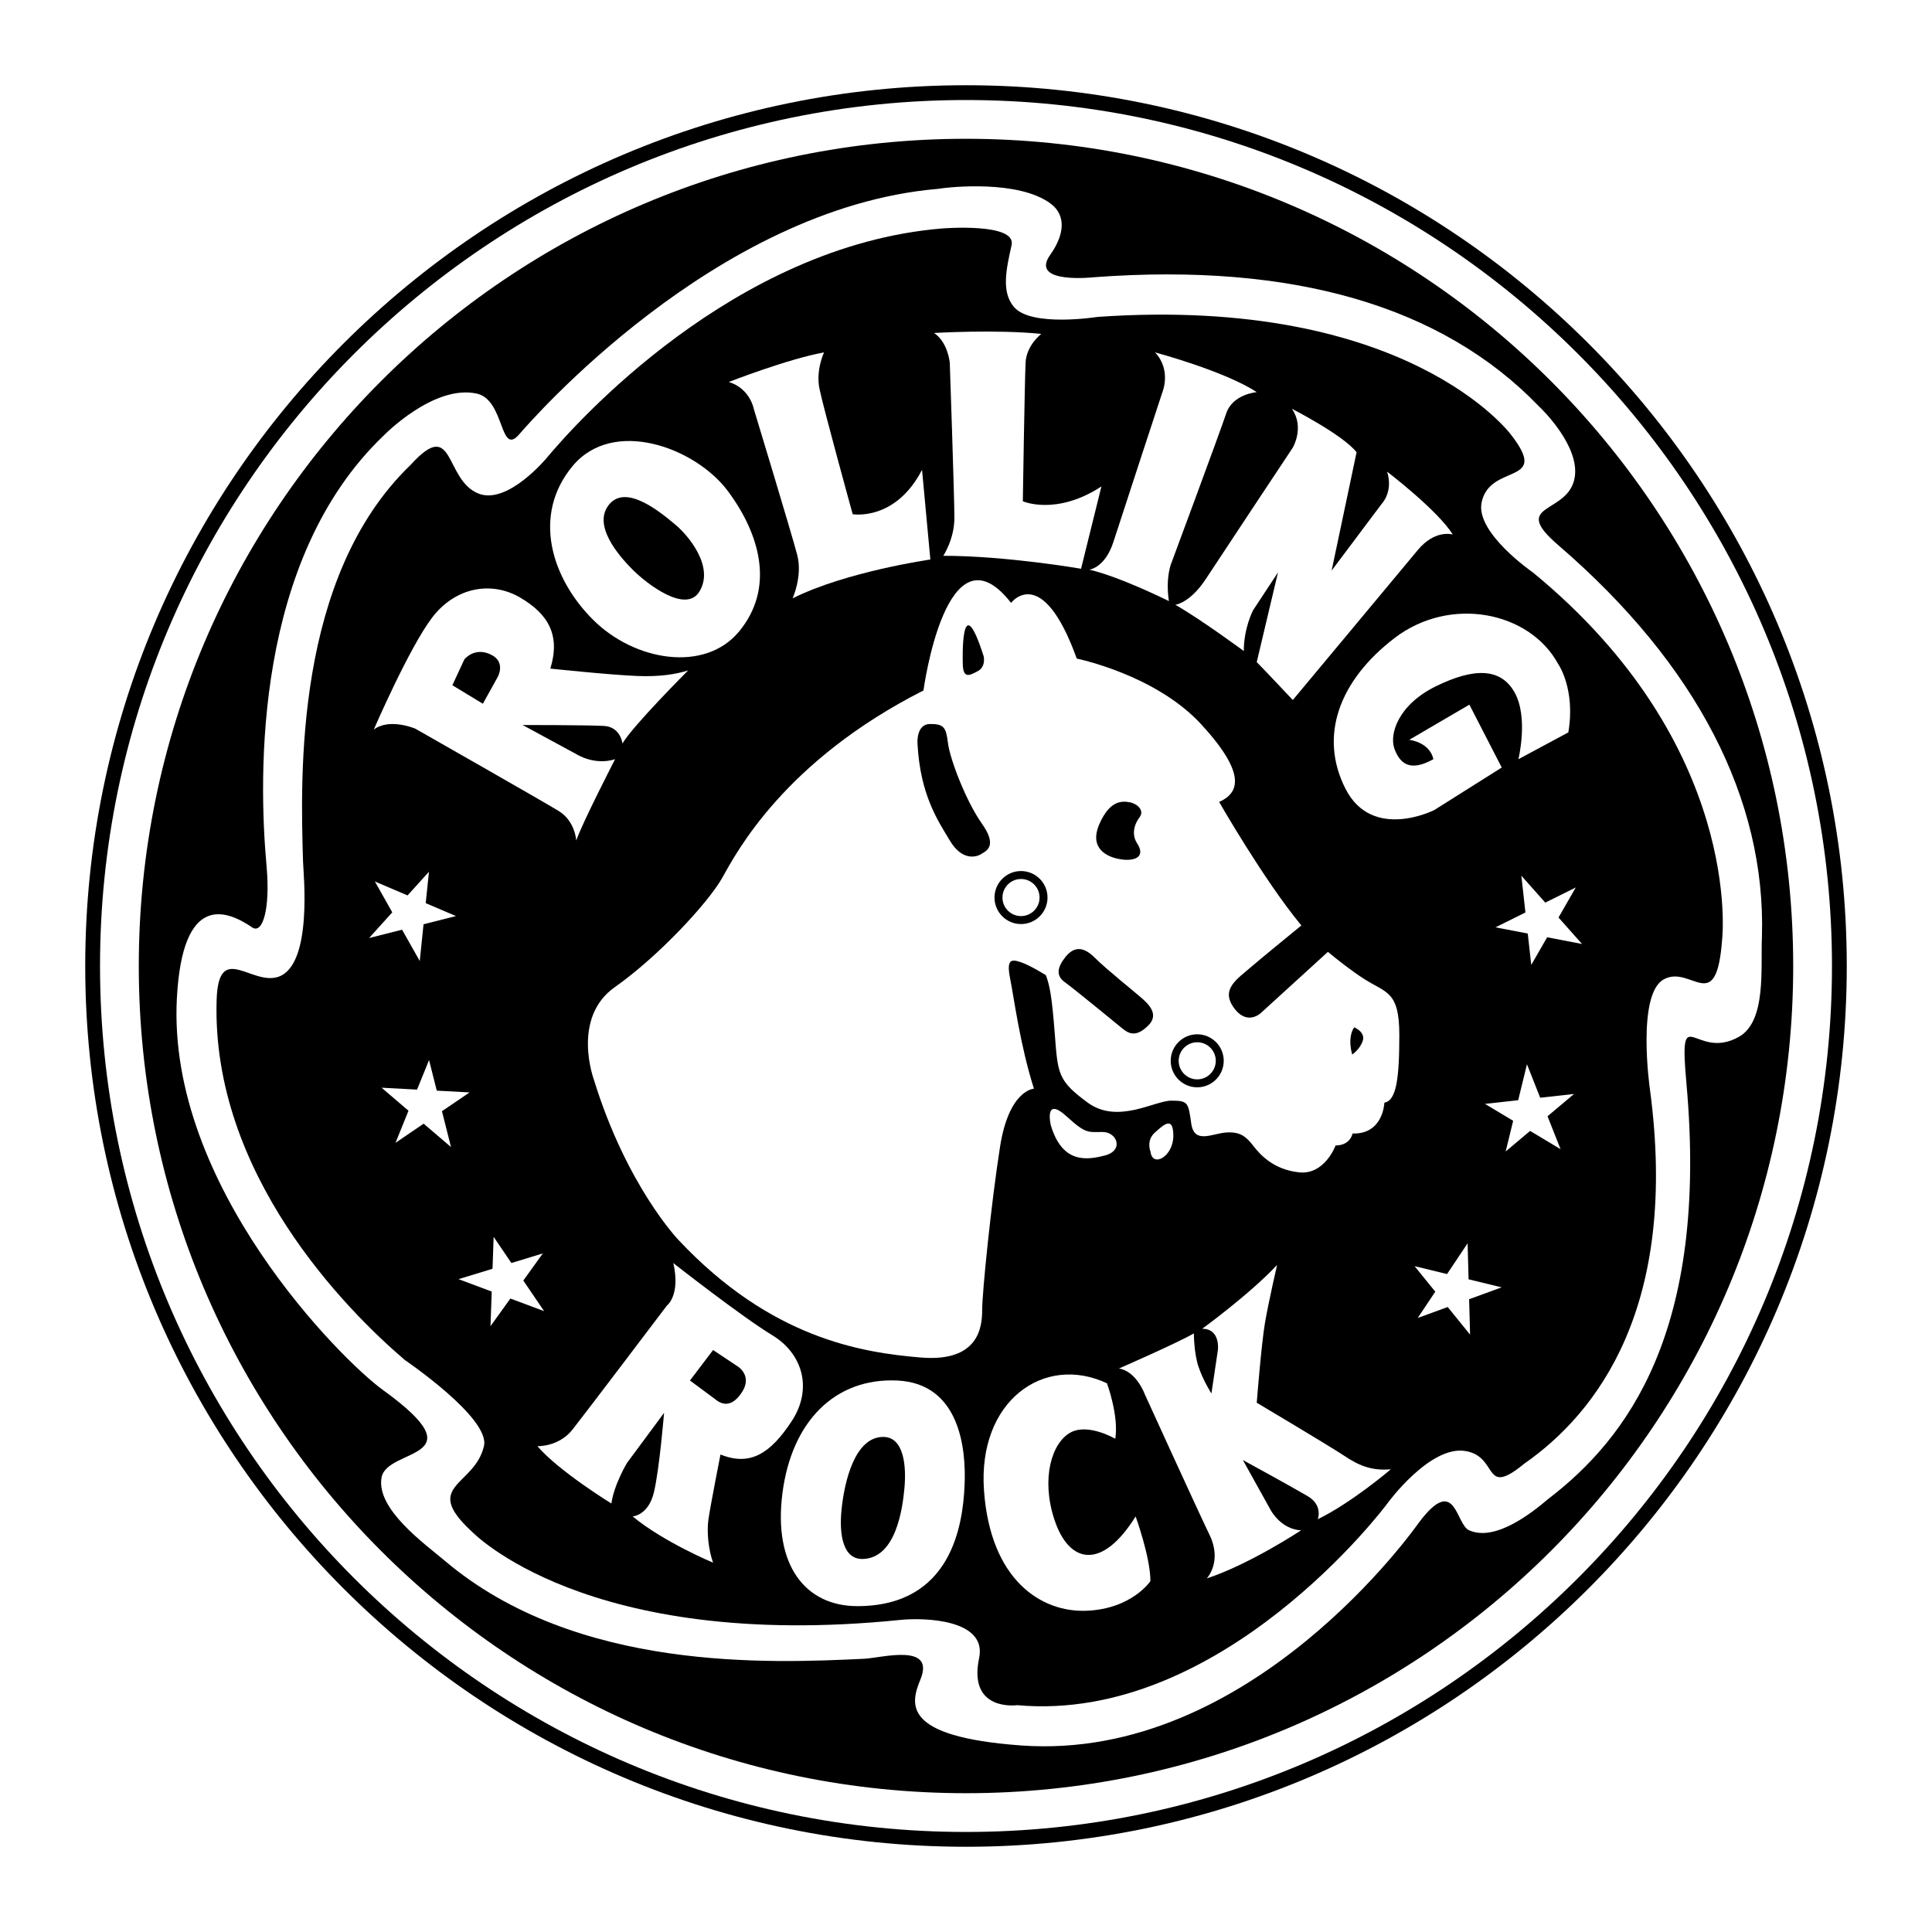
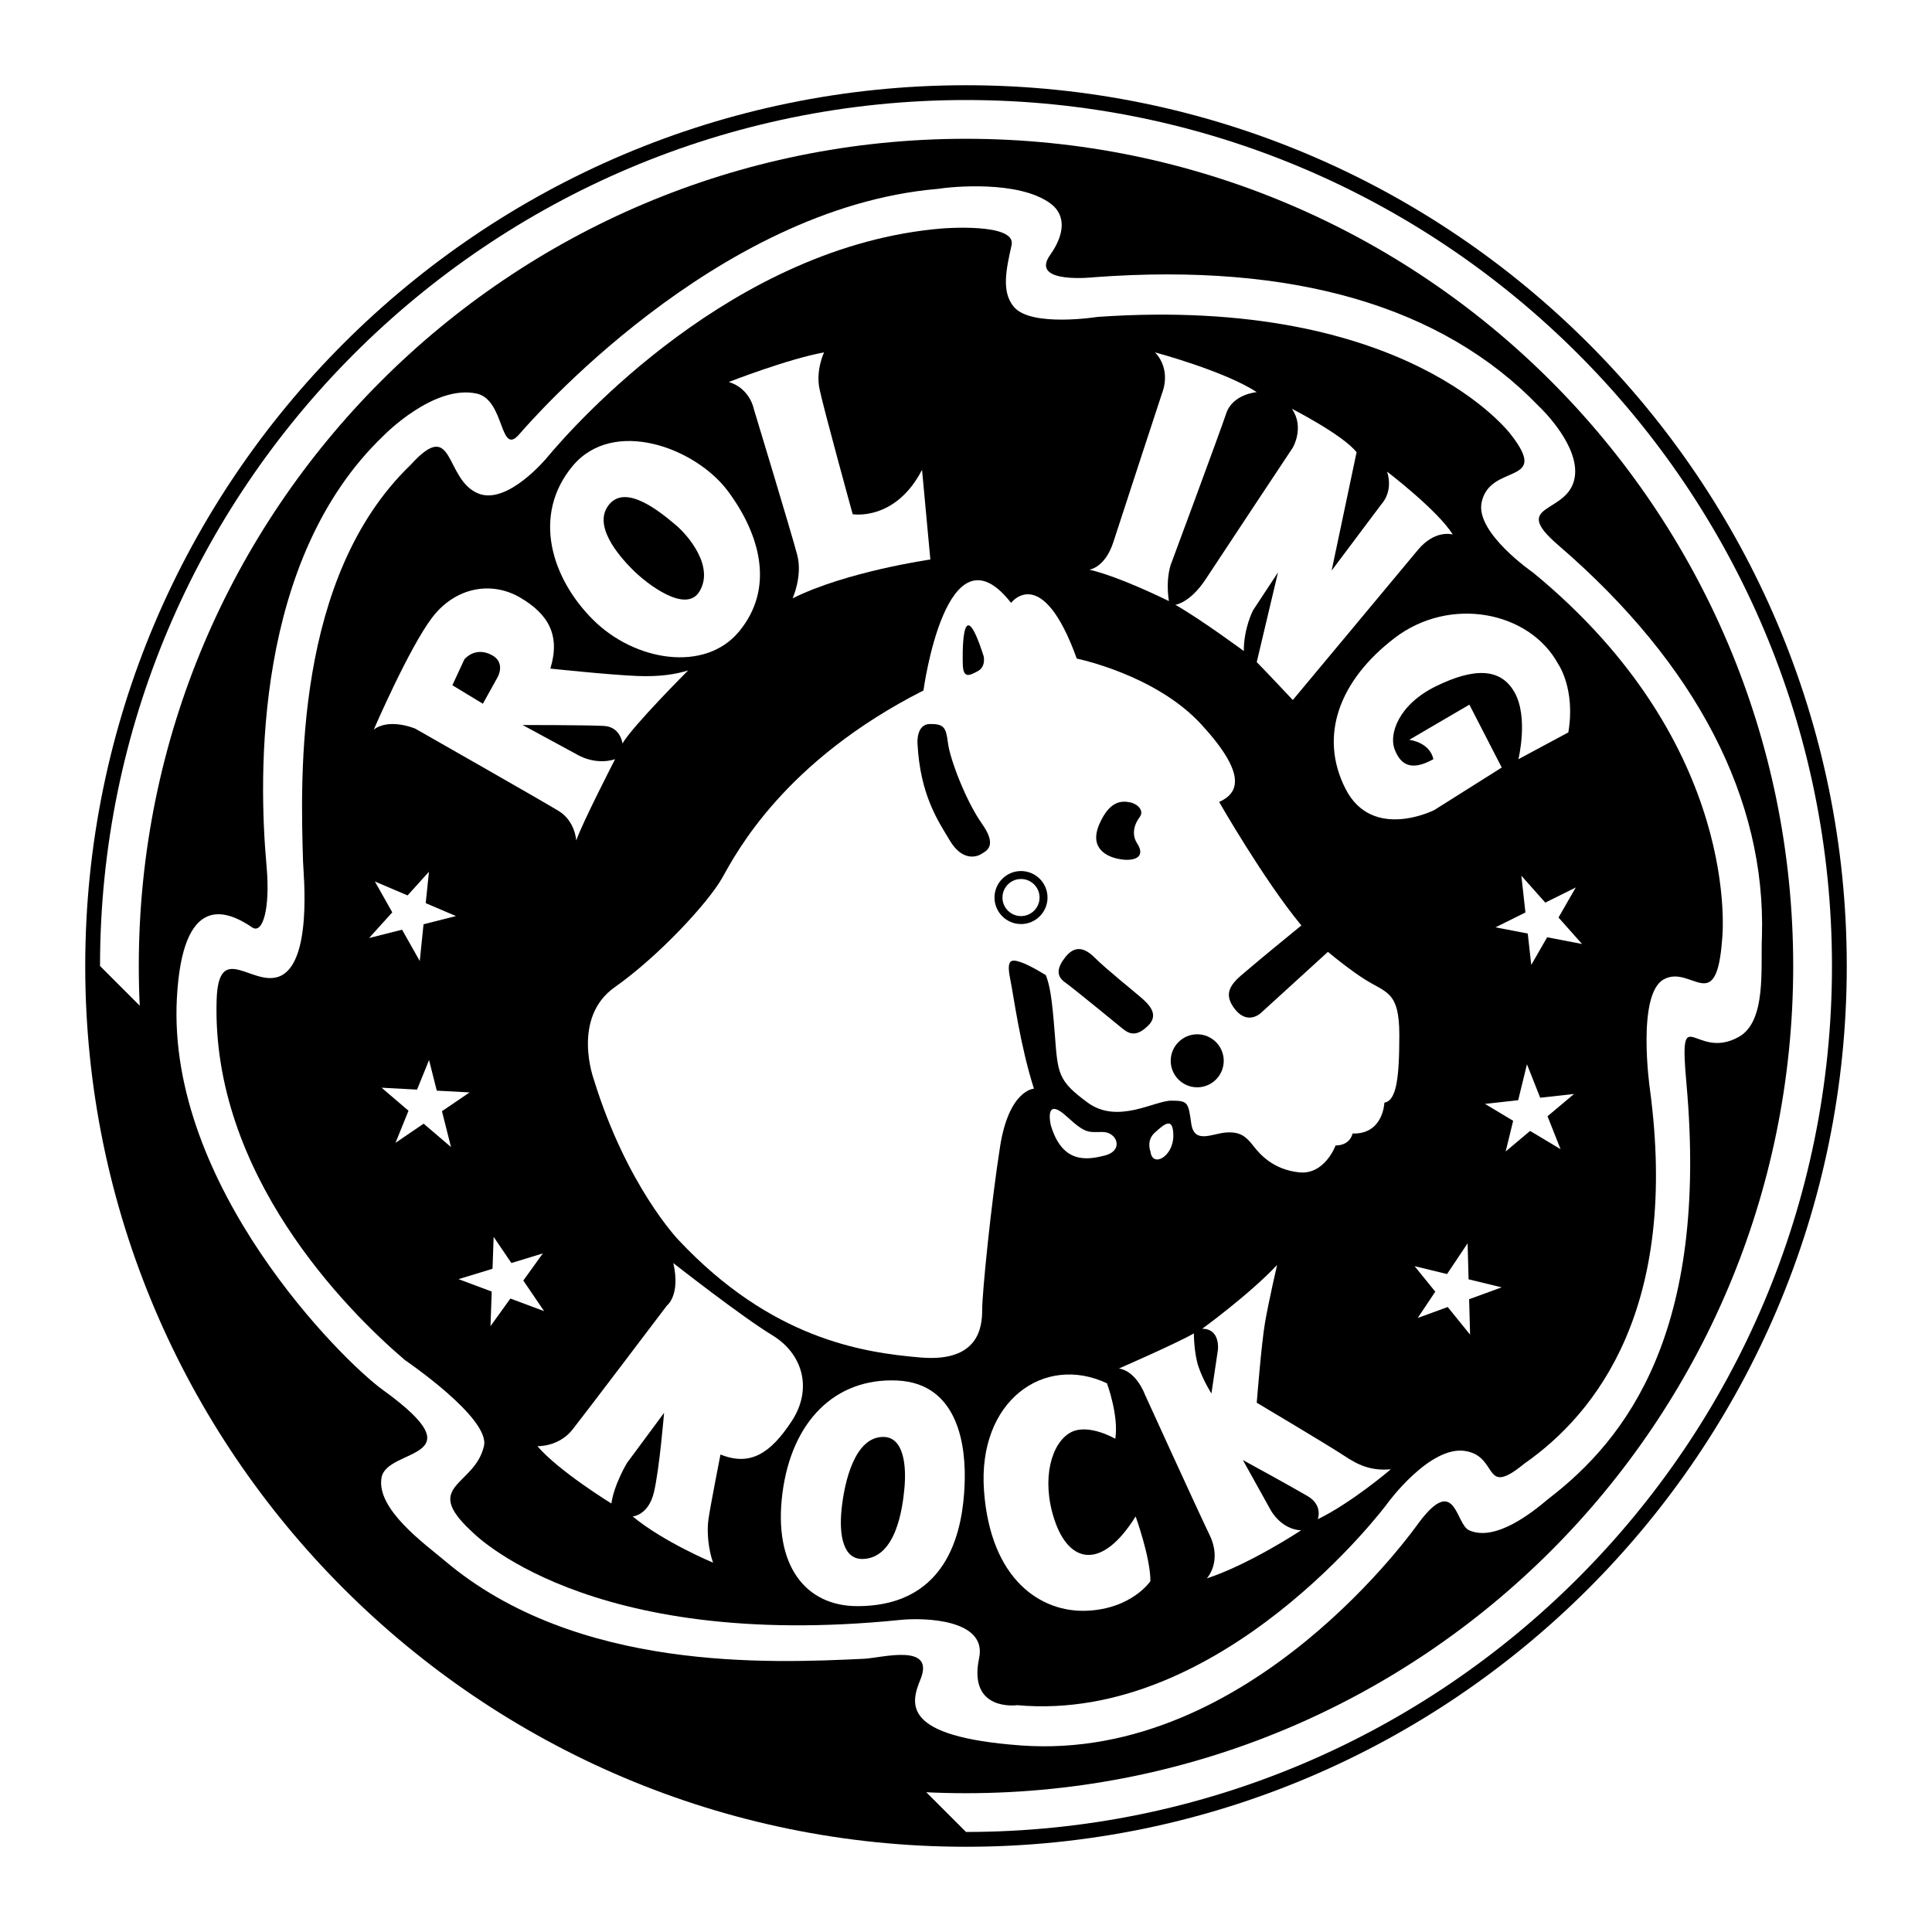
<svg xmlns="http://www.w3.org/2000/svg" version="1.0" id="Layer_1" x="0px" y="0px" width="192.756px" height="192.756px" viewBox="0 0 192.756 192.756" enable-background="new 0 0 192.756 192.756" xml:space="preserve">
  <g>
    <polygon fill-rule="evenodd" clip-rule="evenodd" fill="#FFFFFF" points="0,0 192.756,0 192.756,192.756 0,192.756 0,0  " />
    <path fill-rule="evenodd" clip-rule="evenodd" d="M8.504,96.378c0-48.454,39.42-87.874,87.874-87.874s87.874,39.42,87.874,87.874   c0,48.454-39.42,87.874-87.874,87.874S8.504,144.832,8.504,96.378L8.504,96.378z" />
-     <path fill-rule="evenodd" clip-rule="evenodd" fill="#FFFFFF" d="M96.378,182.775c47.64,0,86.398-38.758,86.398-86.397   c0-47.64-38.759-86.398-86.398-86.398S9.98,48.738,9.98,96.378C9.98,144.018,48.738,182.775,96.378,182.775L96.378,182.775z" />
+     <path fill-rule="evenodd" clip-rule="evenodd" fill="#FFFFFF" d="M96.378,182.775c47.64,0,86.398-38.758,86.398-86.397   c0-47.64-38.759-86.398-86.398-86.398S9.98,48.738,9.98,96.378L96.378,182.775z" />
    <path fill-rule="evenodd" clip-rule="evenodd" d="M13.847,96.378c0-45.58,36.951-82.531,82.531-82.531   c45.58,0,82.53,36.951,82.53,82.531c0,45.579-36.95,82.53-82.53,82.53C50.798,178.908,13.847,141.957,13.847,96.378L13.847,96.378z   " />
    <path fill-rule="evenodd" clip-rule="evenodd" fill="#FFFFFF" d="M175.789,93.419c0.4-13.613-6.448-27.089-20.318-39.025   c-4.957-4.266,1.061-3.007,1.644-6.799c0.468-3.045-3.07-6.594-3.668-7.148l0.08,0.079c-9.64-10.002-24.547-14.333-44.307-12.872   c0,0-6.565,0.755-4.44-2.231c1.493-2.1,1.548-3.989,0.044-5.108c-3.177-2.365-9.945-1.685-11.278-1.469   c-22.229,1.901-40.703,23.293-41.719,24.458c-1.997,2.345-1.427-3.411-4.255-4.034c-4.308-0.949-9.306,4.196-9.306,4.196   c-12.926,12.356-12.488,33.89-11.673,42.927c0.392,4.353-0.406,6.836-1.434,6.134c-2.608-1.78-6.958-3.43-7.513,7.079   c-0.989,18.717,16.465,36.115,20.535,39.055c9.794,7.076,0.422,5.713-0.116,8.76c-0.555,3.145,4.343,6.633,6.3,8.287   c13.146,11.137,32.553,10.227,41.857,9.787c1.713-0.08,7.107-1.613,5.613,2.053c-0.986,2.418-1.96,5.719,10.026,6.596   c22.984,1.674,39.499-21.961,39.666-22.186c3.705-4.975,3.69,0.105,5.036,0.715c2.68,1.209,6.464-1.908,7.93-3.143   c7.759-5.945,16.004-16.635,13.761-41.453c-0.773-8.572,0.828-2.146,5.24-4.635C176.261,101.881,175.649,96.542,175.789,93.419   L175.789,93.419z" />
    <path fill-rule="evenodd" clip-rule="evenodd" d="M171.823,93.655c0,0,2.144-19.274-18.874-36.533c0,0-5.757-3.957-5.129-6.99   c0.827-3.999,6.928-1.633,2.926-6.77c0,0-10.26-13.896-41.233-11.745c0,0-6.592,1.05-8.34-0.979   c-1.296-1.504-0.784-3.773-0.247-6.184c0.507-2.272-6.941-1.659-6.941-1.659C73.191,24.51,57.393,42.262,54.533,45.702   c0,0-3.881,4.682-6.778,3.548c-3.468-1.355-2.357-7.766-6.795-2.861C29.368,57.532,29.976,77.483,30.236,86.01   c0.033,1.101,0.99,10.253-2.453,11.441c-2.69,0.93-5.987-3.576-6.169,2.312c-0.536,17.334,12.889,30.9,18.784,35.932   c0,0,8.529,5.789,7.888,8.572c-0.924,4.01-6.196,3.879-1.319,8.438l0.06,0.051c0,0,11.345,12.064,42.81,8.863   c2.333-0.238,8.671-0.086,7.85,3.812c-1.137,5.389,3.803,4.695,3.803,4.695c20.429,1.855,36.784-19.902,36.917-20.113   c0.04-0.064,4.262-5.832,7.802-5.244c3.338,0.553,1.717,4.625,5.756,1.352l0.071-0.061l0.077-0.055   c7.195-5.027,15.44-15.607,12.489-37.408c0,0-1.329-9.377,1.383-10.881C168.738,96.189,171.254,101.564,171.823,93.655   L171.823,93.655z" />
    <path fill-rule="evenodd" clip-rule="evenodd" fill="#FFFFFF" d="M136.135,97.693c-1.281-0.815-2.695-1.936-3.649-2.725   l-6.582,6.002c0,0-1.39,1.49-2.78-0.396s0.298-2.881,1.787-4.172c0.771-0.668,2.976-2.477,4.926-4.07   c-3.717-4.487-8.203-12.319-8.203-12.319c1.986-0.894,2.781-2.781-1.788-7.748s-12.416-6.556-12.416-6.556   c-3.477-9.635-6.556-5.562-6.556-5.562c-6.456-8.244-8.74,8.741-8.74,8.741C78.227,75.94,73.459,85.079,72.068,87.562   c-1.391,2.483-6.357,7.847-10.728,10.926c-4.37,3.078-2.086,9.236-2.086,9.236c3.278,10.629,8.443,15.992,8.443,15.992   c9.238,9.834,18.276,11.225,24.137,11.721c5.86,0.498,6.158-3.078,6.158-4.768c0-1.688,0.895-10.627,1.788-16.289   c0.895-5.662,3.377-5.762,3.377-5.762c-1.39-4.369-1.986-9.039-2.383-11.025c-0.397-1.986,0.198-1.887,1.092-1.589   c0.895,0.298,2.483,1.291,2.483,1.291c0.397,1.093,0.596,2.087,0.895,5.96c0.298,3.873,0.298,4.568,3.277,6.754   s6.655-0.197,8.344-0.197s1.688,0.197,1.986,2.283s2.086,0.994,3.477,0.895s1.986,0.396,2.682,1.291s1.986,2.385,4.569,2.682   c2.582,0.299,3.675-2.682,3.675-2.682c1.49,0,1.688-1.191,1.688-1.191c3.079,0.1,3.179-3.08,3.179-3.08   c1.191-0.197,1.49-2.383,1.49-6.754S138.319,99.084,136.135,97.693L136.135,97.693z" />
    <polygon fill-rule="evenodd" clip-rule="evenodd" fill="#FFFFFF" points="42.257,92.213 45.49,91.396 42.474,90.109 42.797,86.974    40.663,89.337 37.401,87.946 39.138,91.025 36.822,93.588 40.115,92.755 41.879,95.883 42.257,92.213  " />
    <polygon fill-rule="evenodd" clip-rule="evenodd" fill="#FFFFFF" points="44.997,114.443 42.267,112.109 39.459,114.02    40.756,110.818 38.07,108.521 41.61,108.711 42.806,105.76 43.577,108.814 46.851,108.99 44.094,110.865 44.997,114.443  " />
    <polygon fill-rule="evenodd" clip-rule="evenodd" fill="#FFFFFF" points="54.284,130.812 50.92,129.555 48.937,132.312    49.059,128.859 45.748,127.621 49.139,126.586 49.251,123.404 51.022,126.012 54.158,125.053 52.211,127.76 54.284,130.812  " />
    <polygon fill-rule="evenodd" clip-rule="evenodd" fill="#FFFFFF" points="144.373,127.113 141.134,126.326 143.198,128.871    141.447,131.492 144.438,130.402 146.671,133.156 146.574,129.623 149.82,128.439 146.521,127.637 146.423,124.045    144.373,127.113  " />
    <polygon fill-rule="evenodd" clip-rule="evenodd" fill="#FFFFFF" points="152.345,106.182 153.666,109.521 157.042,109.145    154.397,111.369 155.698,114.656 152.657,112.832 150.222,114.883 150.968,111.82 148.156,110.135 151.47,109.766 152.345,106.182     " />
    <polygon fill-rule="evenodd" clip-rule="evenodd" fill="#FFFFFF" points="151.786,87.37 154.173,90.054 157.215,88.544    155.493,91.54 157.841,94.182 154.359,93.511 152.773,96.271 152.426,93.139 149.206,92.52 152.192,91.037 151.786,87.37  " />
    <path fill-rule="evenodd" clip-rule="evenodd" fill="#FFFFFF" d="M61.366,75.746c0,0-3.321,6.458-3.875,8.118   c0,0-0.092-1.937-1.752-2.952c-1.66-1.015-14.298-8.21-14.298-8.21s-2.583-1.107-4.151,0.092c0,0,3.505-8.118,5.812-11.162   c2.306-3.044,5.903-3.689,8.763-2.029c2.86,1.661,4.059,3.782,3.044,7.103c0,0,5.906,0.627,8.671,0.738   c2.306,0.093,3.875-0.185,5.073-0.553c0,0-5.535,5.535-6.549,7.288c0,0-0.185-1.661-1.845-1.753   c-1.661-0.092-8.118-0.092-8.118-0.092l5.442,2.952C57.584,75.285,59.337,76.392,61.366,75.746L61.366,75.746z" />
    <path fill-rule="evenodd" clip-rule="evenodd" fill="#FFFFFF" d="M73.727,63.016c-3.416,4.116-10.424,2.952-14.575-1.199   c-4.151-4.151-6.088-10.423-2.03-15.312c4.059-4.889,12.269-1.845,15.498,2.491S77.325,58.681,73.727,63.016L73.727,63.016z" />
    <path fill-rule="evenodd" clip-rule="evenodd" fill="#FFFFFF" d="M91.992,46.874l0.83,8.948c0,0-8.394,1.199-13.745,3.875   c0,0,1.015-2.214,0.461-4.336s-4.335-14.575-4.335-14.575s-0.369-2.029-2.491-2.675c0,0,5.904-2.306,9.501-2.952   c0,0-0.83,1.752-0.461,3.598c0.369,1.845,3.321,12.545,3.321,12.545S89.316,52.039,91.992,46.874L91.992,46.874z" />
-     <path fill-rule="evenodd" clip-rule="evenodd" fill="#FFFFFF" d="M107.857,56.744c0,0-7.472-1.292-13.744-1.292   c0,0,1.107-1.66,1.107-3.782c0-2.122-0.461-15.497-0.461-15.497s-0.185-2.029-1.568-2.952c0,0,6.18-0.369,10.701,0.092   c0,0-1.477,1.107-1.568,2.86s-0.276,13.837-0.276,13.837s3.32,1.476,7.84-1.476L107.857,56.744L107.857,56.744z" />
    <path fill-rule="evenodd" clip-rule="evenodd" fill="#FFFFFF" d="M116.621,59.972c0,0-4.797-2.398-7.933-3.137   c0,0,1.567-0.185,2.397-2.767c0.831-2.583,4.89-14.944,4.89-14.944s0.923-2.214-0.738-3.966c0,0,6.919,1.845,10.147,3.966   c0,0-2.398,0.185-3.044,2.122c-0.646,1.938-5.442,14.852-5.442,14.852S116.252,57.481,116.621,59.972L116.621,59.972z" />
    <path fill-rule="evenodd" clip-rule="evenodd" fill="#FFFFFF" d="M124.093,64.954c0,0-4.243-3.137-6.826-4.613   c0,0,1.477-0.184,3.044-2.583c1.568-2.398,8.672-13.099,8.672-13.099s1.199-2.029-0.093-3.875c0,0,5.074,2.583,6.457,4.335   l-2.49,11.808l4.981-6.642c0,0,1.199-1.199,0.554-3.229c0,0,5.073,3.875,6.549,6.273c0,0-1.753-0.554-3.505,1.568   c-1.753,2.121-12.453,14.943-12.453,14.943s-2.86-3.044-3.598-3.782l2.121-8.948l-2.49,3.782   C125.016,60.895,124.093,62.647,124.093,64.954L124.093,64.954z" />
    <path fill-rule="evenodd" clip-rule="evenodd" fill="#FFFFFF" d="M140.605,73.809l5.995-3.505l3.229,6.273l-6.733,4.243   c0,0-6.181,3.136-8.855-2.122c-2.675-5.258-0.646-10.793,4.889-15.036c5.535-4.244,13.468-2.675,16.328,2.583   c0,0,1.752,2.49,1.015,6.826l-4.981,2.675c0,0,1.015-4.151-0.369-6.642s-4.059-2.491-7.841-0.646   c-3.782,1.845-4.705,4.797-4.151,6.272c0.554,1.476,1.568,2.306,3.875,1.015C143.004,75.746,142.819,74.178,140.605,73.809   L140.605,73.809z" />
    <path fill-rule="evenodd" clip-rule="evenodd" fill="#FFFFFF" d="M60.997,150.004c0,0-5.258-3.229-7.38-5.719   c0,0,2.122,0.092,3.505-1.66c1.384-1.754,9.409-12.361,9.409-12.361s1.384-1.016,0.646-4.244c0,0,6.826,5.352,9.87,7.195   c3.044,1.846,4.059,5.35,1.938,8.58c-2.122,3.229-4.151,4.52-7.103,3.32c0,0-1.015,5.166-1.199,6.457   c-0.185,1.291,0,3.043,0.461,4.336c0,0-4.89-2.029-8.026-4.613c0,0,1.568-0.092,2.122-2.398c0.553-2.307,1.014-7.934,1.014-7.934   l-3.689,4.982C62.565,145.945,61.274,148.066,60.997,150.004L60.997,150.004z" />
    <path fill-rule="evenodd" clip-rule="evenodd" fill="#FFFFFF" d="M85.534,160.244c-5.166,0-8.394-4.061-7.472-11.256   c0.923-7.193,5.258-11.529,11.438-11.254c6.181,0.277,6.918,6.643,6.734,10.518C96.051,152.125,94.943,160.244,85.534,160.244   L85.534,160.244z" />
    <path fill-rule="evenodd" clip-rule="evenodd" fill="#FFFFFF" d="M113.301,151.295c0,0,1.476,4.059,1.476,6.457   c0,0-1.845,2.768-6.365,2.953c-4.52,0.184-9.594-3.045-10.239-11.992s5.996-13.652,12.269-10.701c0,0,1.199,3.229,0.83,5.535   c0,0-2.675-1.568-4.427-0.646c-1.928,1.014-2.984,4.617-1.661,8.672C106.659,156.092,109.979,156.646,113.301,151.295   L113.301,151.295z" />
    <path fill-rule="evenodd" clip-rule="evenodd" fill="#FFFFFF" d="M129.812,152.68c0,0-5.166,3.412-9.409,4.797   c0,0,1.568-1.662,0.276-4.336c-1.291-2.676-6.457-14.021-6.457-14.021s-0.83-2.307-2.583-2.584c0,0,5.904-2.582,7.473-3.504   c0,0,0,1.938,0.461,3.32s1.291,2.676,1.291,2.676l0.646-4.336c0,0,0.277-2.121-1.568-2.121c0,0,4.705-3.414,7.473-6.365   c0,0-0.83,3.598-1.199,5.719s-0.83,8.025-0.83,8.025s7.287,4.336,8.671,5.258s2.675,1.568,4.704,1.383c0,0-3.874,3.322-7.287,4.982   c0,0,0.554-1.383-1.015-2.307c-1.568-0.922-6.457-3.598-6.457-3.598l2.768,4.982C126.769,150.65,127.783,152.586,129.812,152.68   L129.812,152.68z" />
    <path fill-rule="evenodd" clip-rule="evenodd" d="M49.559,67.721l-1.383,2.491l-3.044-1.845l1.199-2.583   c0,0,1.015-1.292,2.675-0.461C50.449,66.044,49.743,67.444,49.559,67.721L49.559,67.721z" />
    <path fill-rule="evenodd" clip-rule="evenodd" d="M69.76,59.05c-1.355,2.153-5.166-0.738-6.642-2.214   c-1.476-1.476-4.059-4.52-2.306-6.549c1.706-1.975,5.045,0.771,6.642,2.122C68.653,53.423,71.329,56.559,69.76,59.05L69.76,59.05z" />
-     <path fill-rule="evenodd" clip-rule="evenodd" d="M71.329,139.58l-2.491-1.846l2.307-3.043l2.49,1.66c0,0,1.476,0.922,0.369,2.582   C72.897,140.596,71.882,140.041,71.329,139.58L71.329,139.58z" />
    <path fill-rule="evenodd" clip-rule="evenodd" d="M86.088,155.539c-1.937,0.053-2.398-2.307-2.122-4.982   c0.277-2.674,1.292-7.195,4.151-7.195c2.122,0,2.307,3.045,2.122,5.074S89.409,155.447,86.088,155.539L86.088,155.539z" />
    <path fill-rule="evenodd" clip-rule="evenodd" fill="#FFFFFF" d="M110.26,115.275c1.887-0.498,1.191-2.336-0.248-2.336   c-1.44,0-1.656,0.219-3.576-1.539c-2.334-2.135-1.589,0.895-1.589,0.895C105.988,116.068,108.373,115.771,110.26,115.275   L110.26,115.275z" />
    <path fill-rule="evenodd" clip-rule="evenodd" fill="#FFFFFF" d="M117.063,113.338c0-2.037-0.943-1.143-1.837-0.348   c-0.895,0.795-0.447,1.887-0.447,1.887C114.978,116.566,117.063,115.373,117.063,113.338L117.063,113.338z" />
    <path fill-rule="evenodd" clip-rule="evenodd" d="M119.447,108.482c1.459,0,2.645-1.186,2.645-2.645   c0-1.457-1.186-2.645-2.645-2.645c-1.458,0-2.645,1.188-2.645,2.645C116.803,107.297,117.989,108.482,119.447,108.482   L119.447,108.482z" />
    <path fill-rule="evenodd" clip-rule="evenodd" d="M101.866,92.194c1.459,0,2.645-1.187,2.645-2.645   c0-1.458-1.186-2.645-2.645-2.645c-1.458,0-2.645,1.187-2.645,2.645C99.222,91.007,100.408,92.194,101.866,92.194L101.866,92.194z" />
-     <path fill-rule="evenodd" clip-rule="evenodd" d="M134.91,105.209c0,0,0.794-0.529,1.059-1.391c0.266-0.861-0.86-1.324-0.86-1.324   C134.38,103.555,134.91,105.209,134.91,105.209L134.91,105.209z" />
    <path fill-rule="evenodd" clip-rule="evenodd" d="M114.58,102.295c1.06-1.059,0.066-2.053-0.596-2.648s-3.576-2.913-4.768-4.105   c-1.192-1.192-2.119-1.06-2.913-0.066c-0.795,0.993-0.994,1.855-0.066,2.517c0.927,0.662,5.761,4.635,5.761,4.635   C112.793,103.289,113.521,103.355,114.58,102.295L114.58,102.295z" />
    <path fill-rule="evenodd" clip-rule="evenodd" d="M94.781,83.887c1.192,1.986,2.583,1.655,3.112,1.324   c0.529-0.331,1.655-0.794,0.065-3.046c-1.589-2.251-3.178-6.423-3.376-8.012s-0.397-1.92-1.788-1.92   c-1.391,0-1.258,1.92-1.258,1.92C91.801,79.318,93.589,81.9,94.781,83.887L94.781,83.887z" />
    <path fill-rule="evenodd" clip-rule="evenodd" d="M112.727,80.046c-0.729-0.132-1.986-0.265-3.047,2.185   c-1.059,2.45,0.795,3.311,2.186,3.51c1.391,0.198,2.45-0.265,1.59-1.589c-0.861-1.324,0.265-2.649,0.265-2.649   C114.184,80.841,113.455,80.179,112.727,80.046L112.727,80.046z" />
    <path fill-rule="evenodd" clip-rule="evenodd" d="M97.545,66.966c0.844-0.447,0.596-1.49,0.596-1.49   c-2.334-7.3-2.086,0.646-2.086,0.646C96.056,67.761,96.701,67.413,97.545,66.966L97.545,66.966z" />
-     <path fill-rule="evenodd" clip-rule="evenodd" fill="#FFFFFF" d="M119.447,107.689c1.021,0,1.851-0.832,1.851-1.852   s-0.83-1.85-1.851-1.85c-1.02,0-1.85,0.83-1.85,1.85S118.428,107.689,119.447,107.689L119.447,107.689z" />
    <path fill-rule="evenodd" clip-rule="evenodd" fill="#FFFFFF" d="M101.866,91.399c1.021,0,1.851-0.83,1.851-1.85   c0-1.021-0.83-1.851-1.851-1.851c-1.02,0-1.85,0.83-1.85,1.851C100.017,90.569,100.847,91.399,101.866,91.399L101.866,91.399z" />
  </g>
</svg>